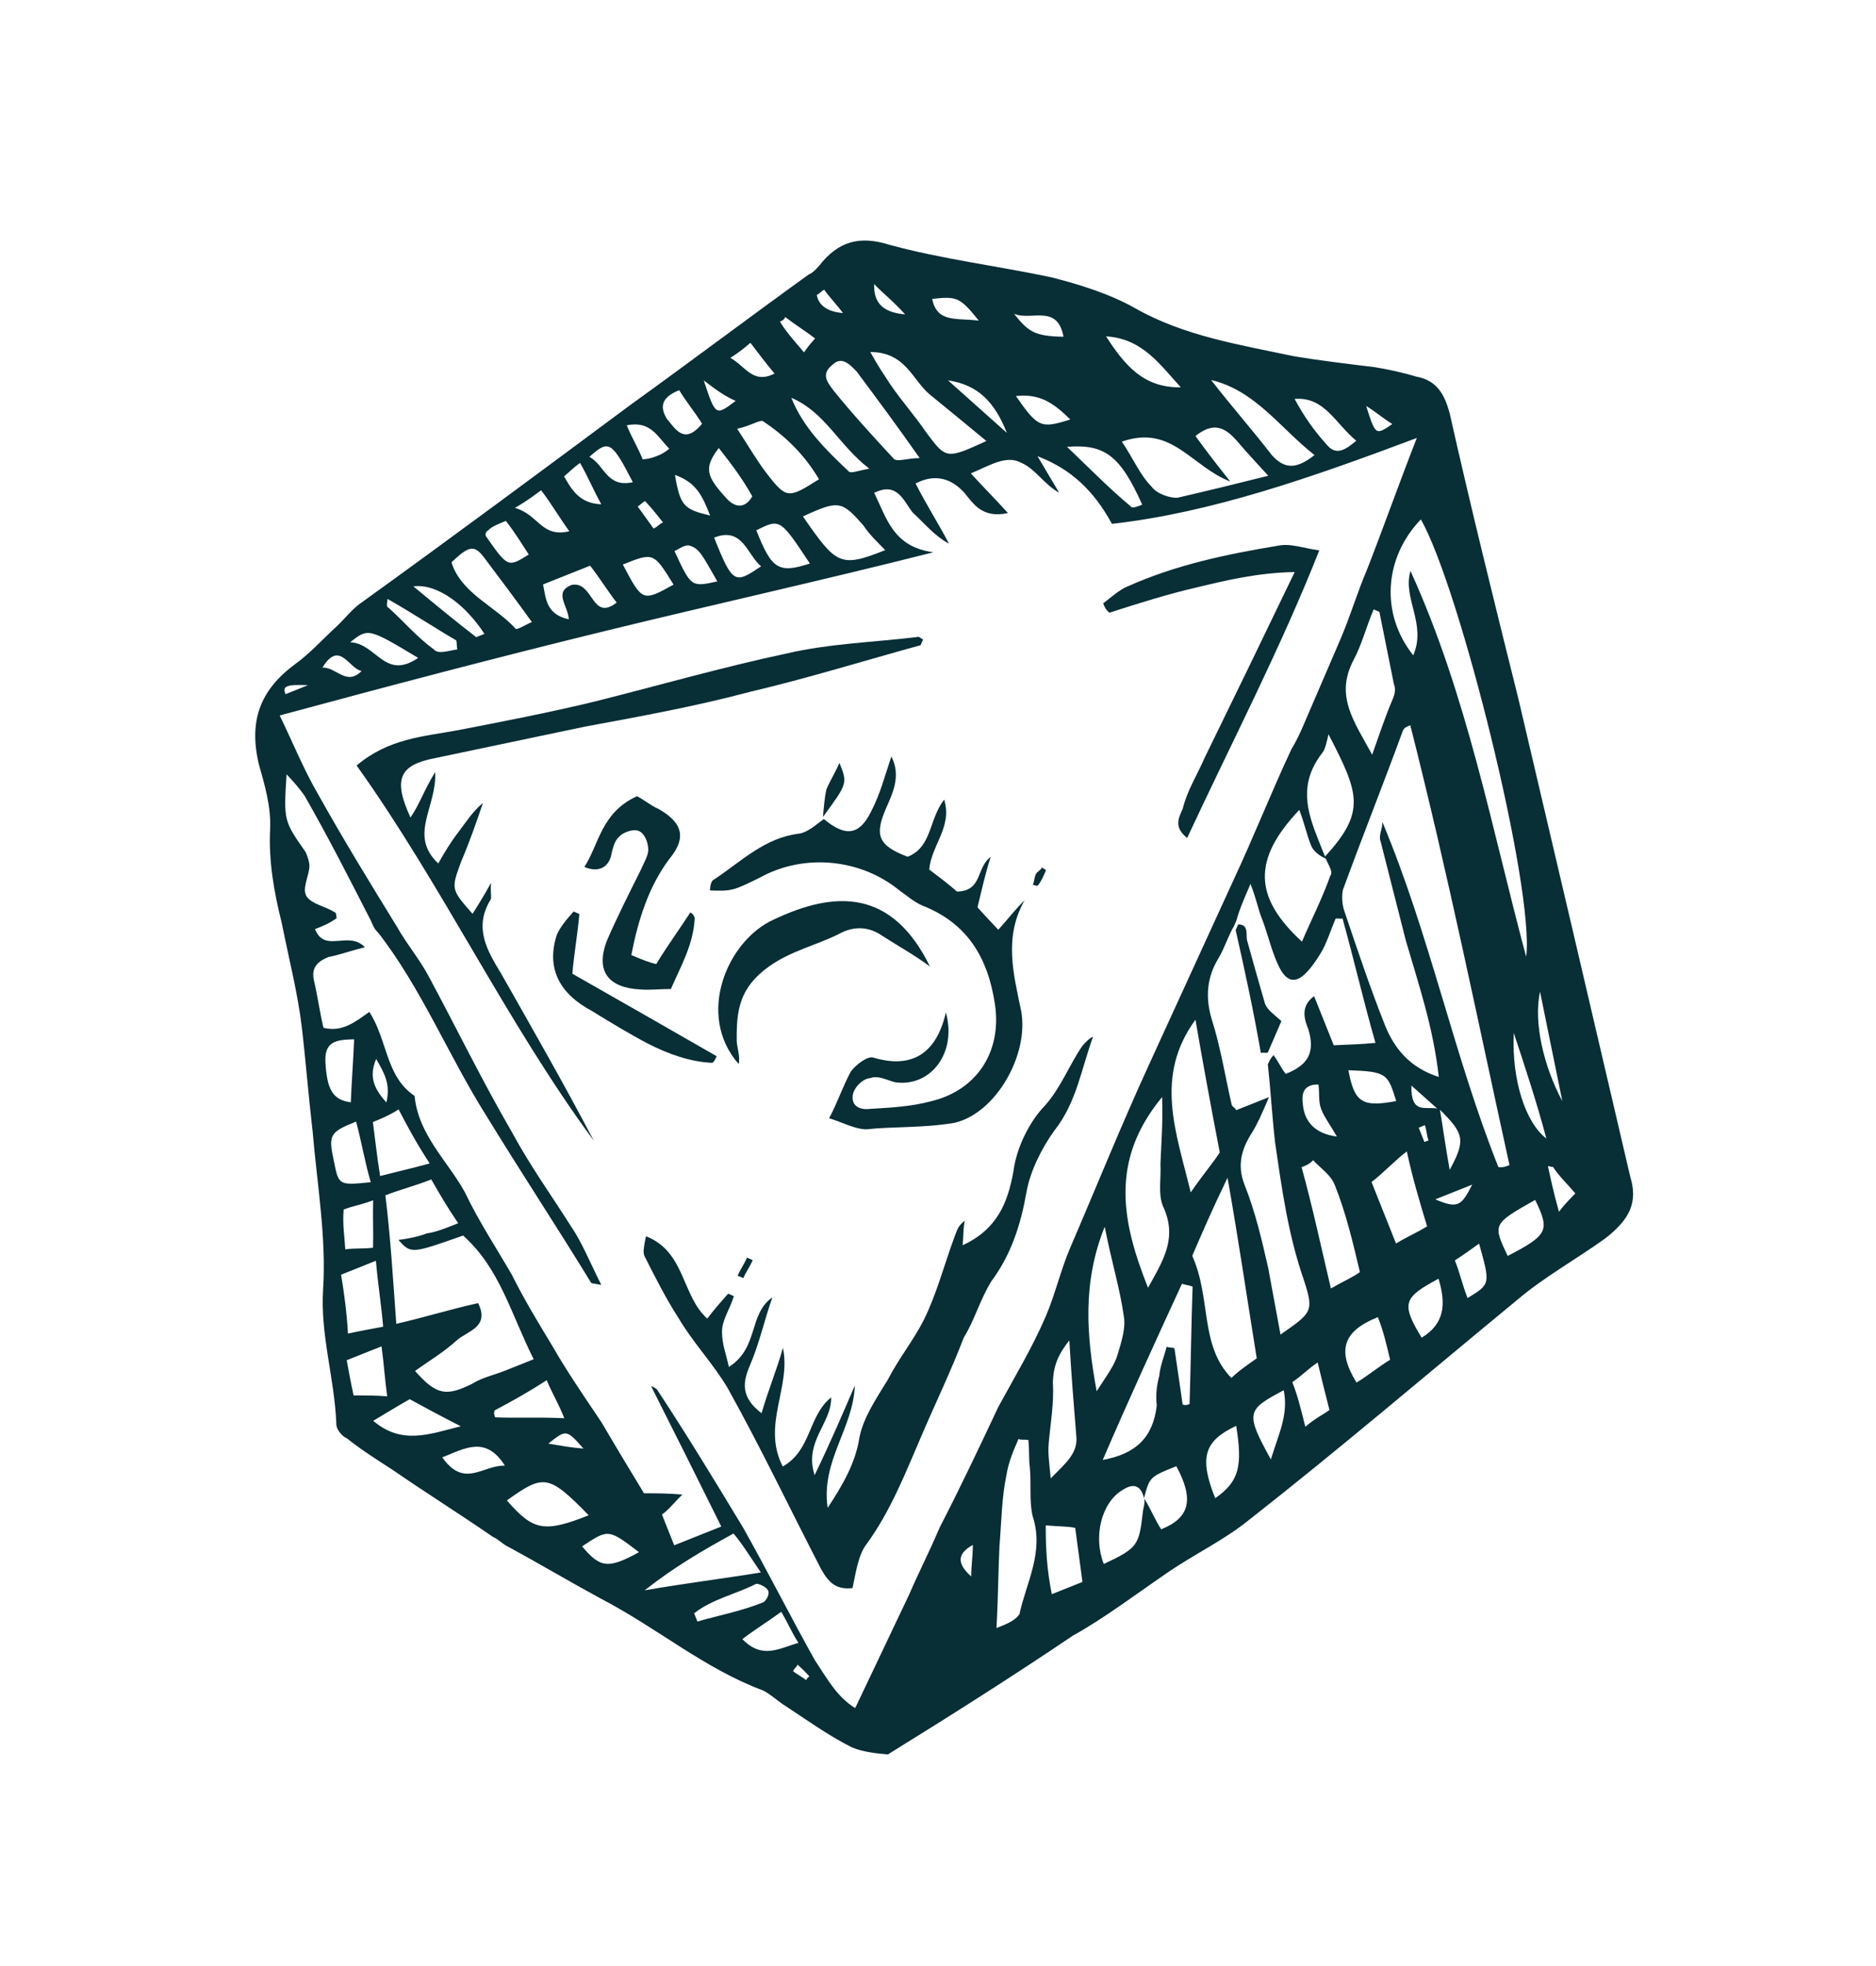
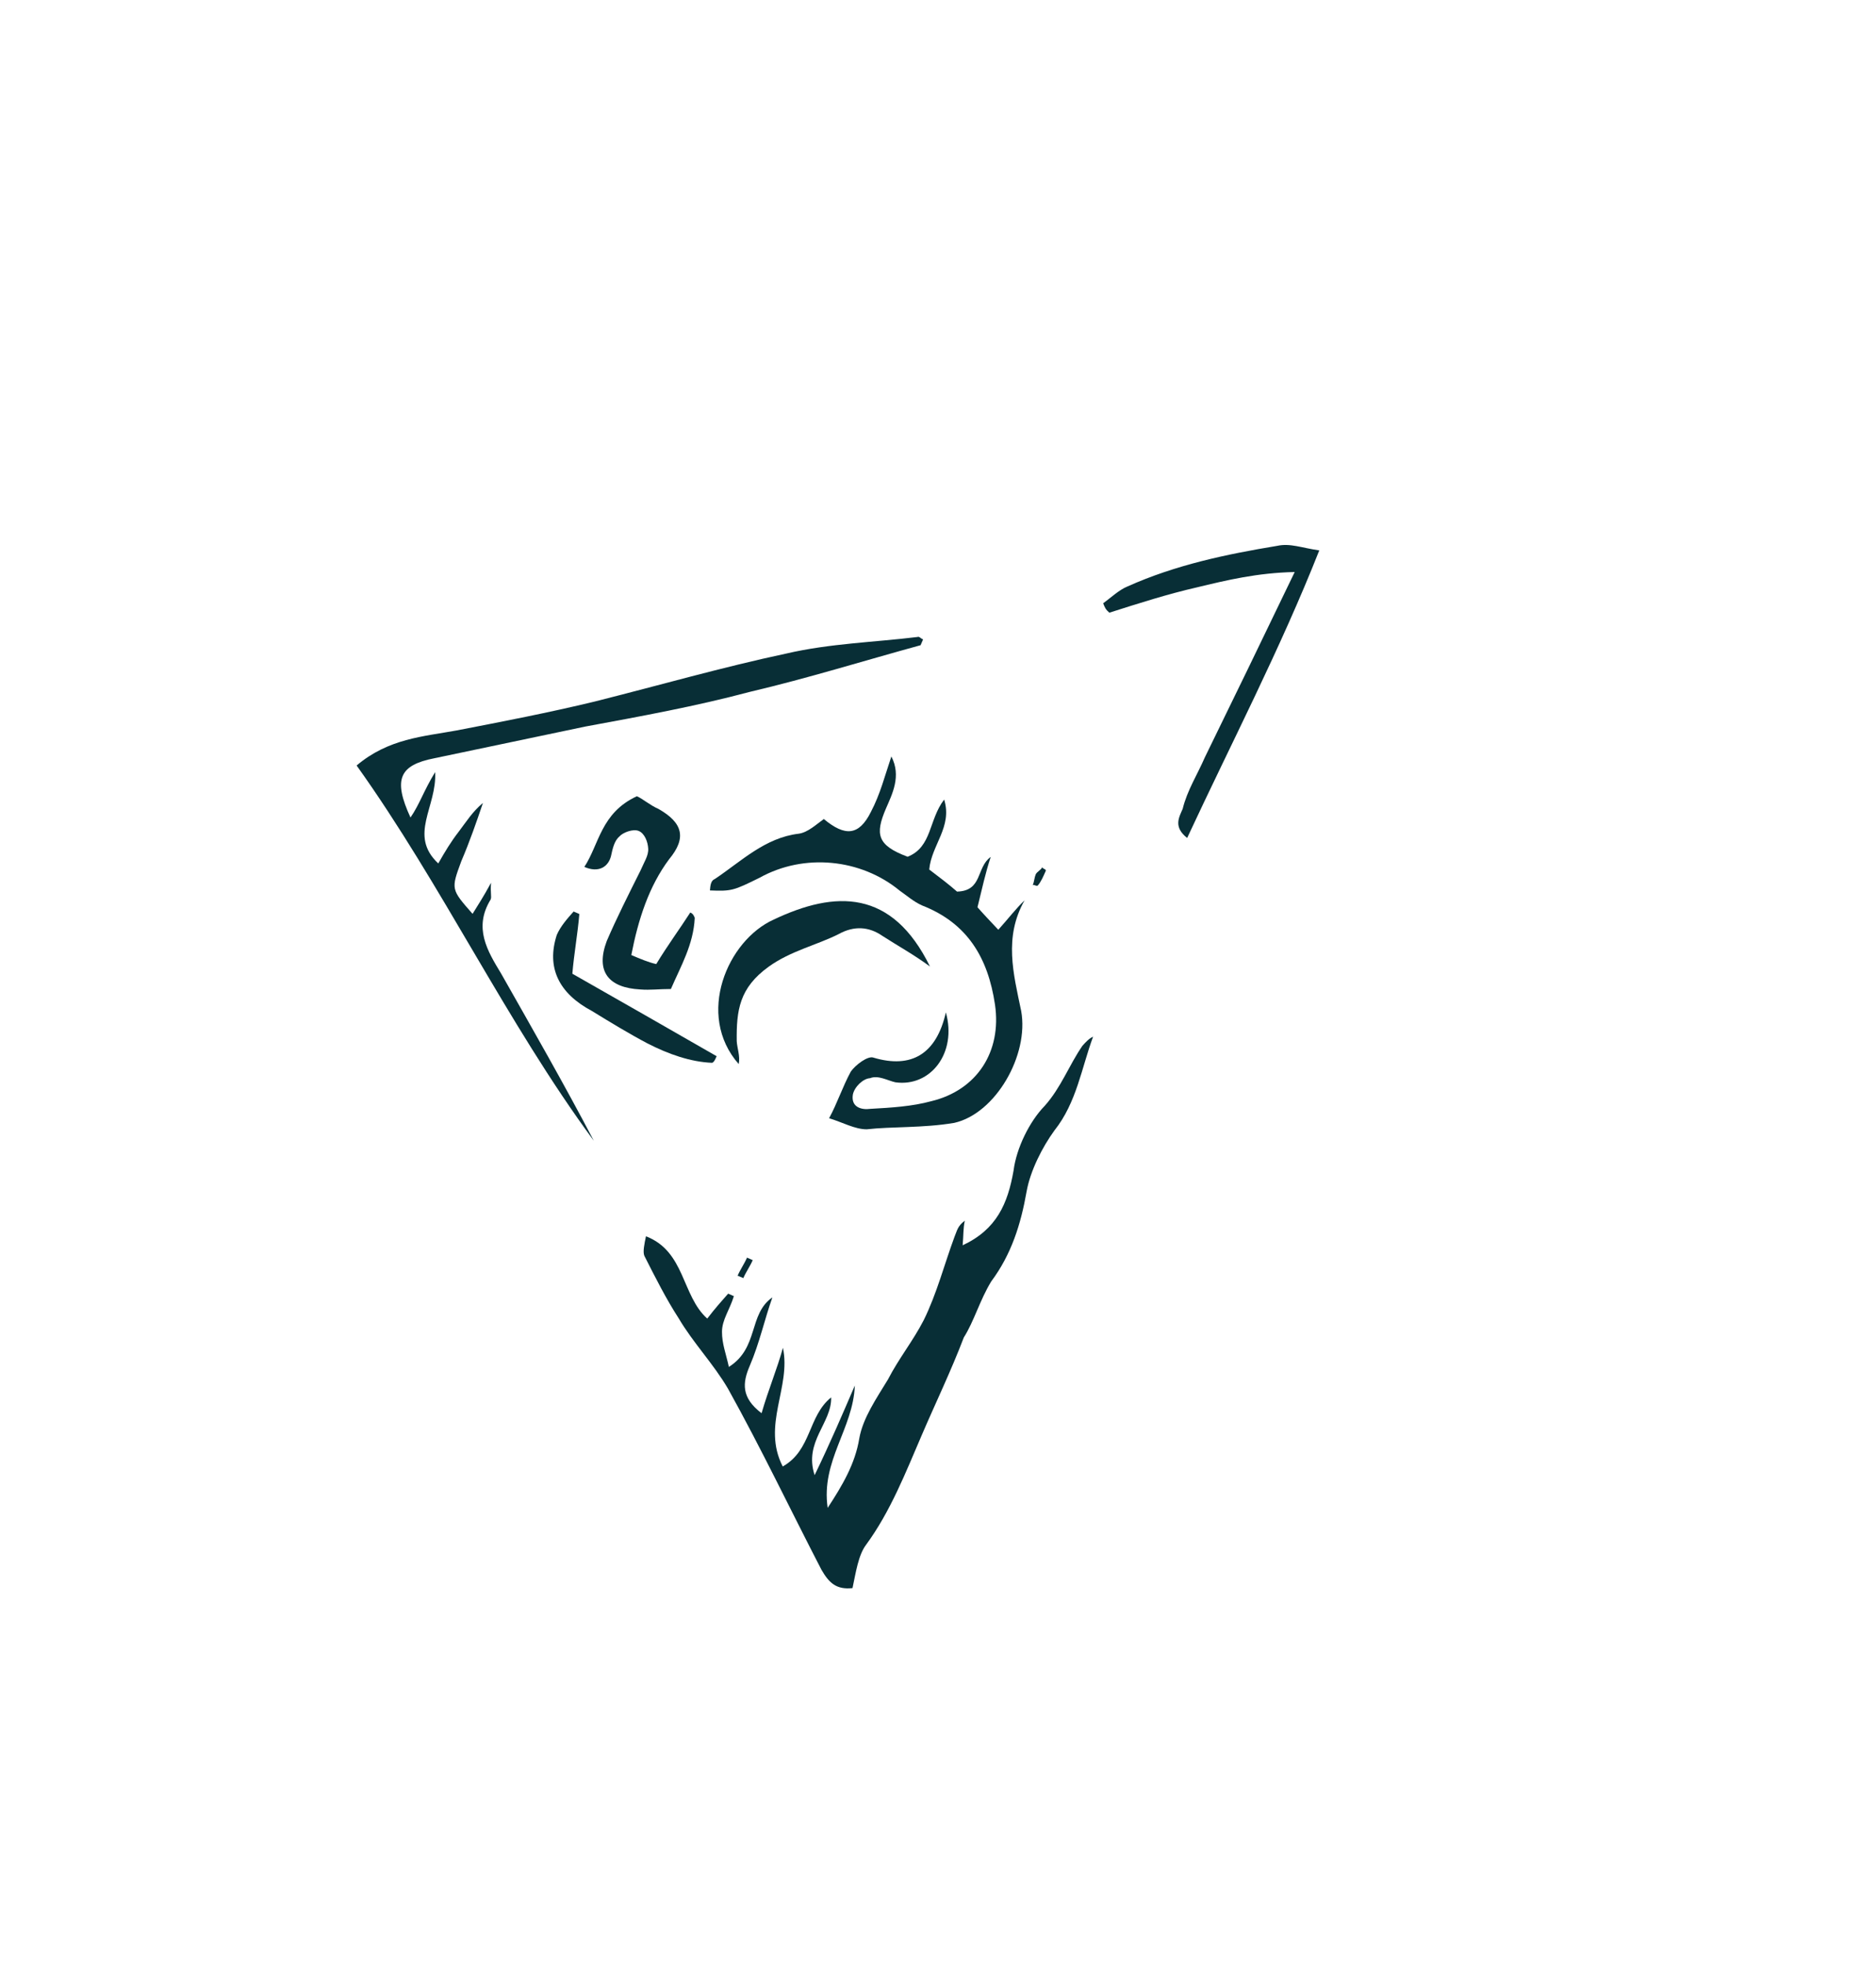
<svg xmlns="http://www.w3.org/2000/svg" width="21" height="22" viewBox="0 0 21 22" fill="none">
-   <path d="M13.102 17.575C13.396 17.379 13.707 17.228 13.969 17.018C15.001 16.209 15.991 15.363 16.991 14.54C17.289 14.288 17.637 14.096 17.968 13.859C18.252 13.639 18.335 13.447 18.248 13.163C17.834 11.39 17.42 9.616 16.997 7.82C16.732 6.757 16.468 5.694 16.227 4.622C16.168 4.407 16.081 4.255 15.852 4.214C15.701 4.168 15.527 4.131 15.385 4.108C15.078 4.071 14.771 4.034 14.488 3.987C13.879 3.858 13.256 3.761 12.707 3.449C12.432 3.293 12.098 3.187 11.773 3.104C11.164 2.975 10.55 2.901 9.955 2.739C9.621 2.633 9.382 2.702 9.171 2.972C9.135 3.013 9.098 3.054 9.052 3.072C8.392 3.548 7.718 4.055 7.057 4.531C6.053 5.276 5.049 6.021 4.059 6.734C3.953 6.802 3.866 6.917 3.77 7.008C3.614 7.15 3.467 7.315 3.302 7.433C2.912 7.721 2.783 8.065 2.897 8.55C2.965 8.789 3.034 9.027 3.024 9.27C3.005 9.622 3.064 9.971 3.155 10.333C3.233 10.727 3.333 11.111 3.378 11.492C3.423 11.872 3.455 12.284 3.5 12.665C3.55 13.255 3.654 13.851 3.617 14.424C3.584 14.941 3.743 15.409 3.765 15.931C3.761 15.986 3.82 16.068 3.884 16.096C4.04 16.22 4.218 16.334 4.397 16.449C4.763 16.702 5.152 16.945 5.518 17.198C5.582 17.225 5.632 17.285 5.696 17.312C6.035 17.496 6.383 17.703 6.721 17.886C7.358 18.217 7.884 18.671 8.538 18.915C8.602 18.943 8.685 19.016 8.758 19.067C9.01 19.232 9.27 19.42 9.536 19.553C9.664 19.608 9.829 19.622 9.939 19.632C10.663 19.184 11.342 18.754 12.011 18.302C12.36 18.11 12.726 17.831 13.102 17.575ZM12.792 16.929C12.75 17.291 12.736 17.323 12.356 17.501C12.237 17.203 12.325 16.823 12.559 16.677C12.664 16.608 12.765 16.595 12.806 16.764C12.824 16.81 12.796 16.874 12.792 16.929ZM11.762 16.543C11.744 16.364 11.73 16.263 11.739 16.153C11.758 15.934 11.8 15.704 11.786 15.471C11.791 15.283 11.846 15.155 11.97 14.999C11.993 15.389 12.02 15.723 12.047 16.058C12.074 16.259 11.932 16.369 11.762 16.543ZM12.998 17.113C12.929 17.007 12.874 16.87 12.806 16.764C12.87 16.526 12.87 16.526 13.168 16.407C13.369 16.779 13.319 16.985 12.998 17.113ZM12.949 15.725C12.908 16.086 12.715 16.269 12.344 16.337C12.633 15.665 12.932 15.015 13.231 14.365C13.263 14.378 13.318 14.383 13.35 14.397C13.335 14.827 13.33 15.281 13.316 15.711C13.293 15.72 13.27 15.73 13.238 15.716C13.211 15.514 13.175 15.29 13.147 15.088C13.115 15.074 13.092 15.084 13.06 15.07C13.028 15.189 12.987 15.285 12.977 15.395C12.945 15.514 12.936 15.624 12.949 15.725ZM12.276 15.568C12.163 14.949 12.113 14.358 12.366 13.727C12.443 14.121 12.539 14.428 12.58 14.73C12.603 14.854 12.557 15.005 12.511 15.156C12.478 15.275 12.391 15.389 12.276 15.568ZM12.99 13.027C12.999 13.182 12.962 13.357 13.017 13.494C13.186 13.852 13.021 14.103 12.851 14.41C12.559 13.677 12.418 12.989 13.009 12.276C13.018 12.564 13 12.784 12.99 13.027ZM13.382 11.411C13.463 11.882 13.554 12.377 13.654 12.895C13.59 13 13.48 13.124 13.329 13.343C13.165 12.665 12.918 12.046 13.382 11.411ZM13.603 16.765C13.42 16.307 13.48 16.124 13.838 15.955C13.91 16.404 13.873 16.578 13.603 16.765ZM13.346 14.053C13.442 13.829 13.566 13.541 13.741 13.179C13.868 13.898 13.959 14.526 14.068 15.2C13.985 15.259 13.88 15.328 13.784 15.419C13.427 15.057 13.56 14.525 13.346 14.053ZM14.226 16.331C13.939 15.809 13.952 15.777 14.37 15.557C14.424 15.828 14.319 16.029 14.226 16.331ZM14.882 15.778C14.8 15.837 14.731 15.865 14.612 15.965C14.562 15.773 14.53 15.626 14.466 15.466C14.571 15.397 14.645 15.315 14.75 15.246C14.791 15.416 14.832 15.585 14.882 15.778ZM14.334 14.934C14.288 14.687 14.243 14.439 14.197 14.192C14.125 13.876 14.052 13.56 13.933 13.262C13.842 13.033 13.902 12.85 14.017 12.671C14.081 12.566 14.122 12.47 14.205 12.277C14.022 12.35 13.93 12.387 13.838 12.423C13.829 12.4 13.797 12.387 13.788 12.364C13.715 12.048 13.665 11.722 13.56 11.392C13.492 11.154 13.511 10.934 13.639 10.724C13.704 10.619 13.75 10.467 13.814 10.362C13.828 10.33 13.828 10.33 13.841 10.298C13.874 10.179 13.915 10.083 13.998 9.891C14.062 10.051 14.084 10.175 14.121 10.267C14.176 10.404 14.217 10.573 14.271 10.711C14.317 10.826 14.39 11.009 14.528 10.954C14.619 10.918 14.72 10.771 14.784 10.666C14.849 10.561 14.895 10.41 14.95 10.281C14.973 10.272 15.005 10.286 15.028 10.277C15.155 10.731 15.26 11.193 15.397 11.67C15.218 11.688 15.085 11.688 14.93 11.697C14.857 11.514 14.784 11.33 14.71 11.147C14.545 11.266 14.609 11.426 14.646 11.518C14.723 11.779 14.645 11.916 14.393 12.017C14.343 11.957 14.316 11.888 14.256 11.806C14.219 11.847 14.206 11.879 14.192 11.911C14.223 12.19 14.241 12.502 14.273 12.781C14.35 13.308 14.418 13.812 14.596 14.325C14.71 14.678 14.687 14.687 14.334 14.934ZM14.841 9.608C14.868 9.677 14.928 9.759 14.891 9.8C14.804 10.048 14.684 10.281 14.574 10.537C14.03 10.037 14.021 9.616 14.544 9.063C14.599 9.2 14.622 9.324 14.676 9.461C14.704 9.53 14.777 9.58 14.841 9.608ZM14.797 8.431C14.834 8.39 14.852 8.303 14.871 8.216C15.213 8.876 15.295 9.082 14.832 9.585C14.805 9.516 14.777 9.448 14.759 9.402C14.631 9.081 14.535 8.774 14.797 8.431ZM15.799 12.147C15.923 12.257 16.005 12.331 16.087 12.404C15.945 12.381 15.794 12.468 15.799 12.147ZM15.95 12.591C15.968 12.637 15.972 12.715 15.991 12.761C15.968 12.77 15.968 12.77 15.945 12.779C15.927 12.733 15.899 12.665 15.881 12.619C15.904 12.61 15.927 12.601 15.95 12.591ZM15.629 12.321C15.258 12.389 15.162 12.348 15.094 11.976C15.525 11.991 15.534 12.014 15.629 12.321ZM15.561 15.216C15.433 15.293 15.313 15.394 15.185 15.471C14.961 15.109 15.035 14.894 15.424 14.739C15.488 14.899 15.52 15.046 15.561 15.216ZM15.223 14.235C15.141 14.294 15.049 14.331 14.898 14.418C14.784 13.932 14.689 13.492 14.57 13.061C14.616 13.043 14.662 13.025 14.699 12.983C14.79 13.08 14.895 13.144 14.941 13.259C15.069 13.579 15.142 13.896 15.223 14.235ZM14.585 12.365C14.571 12.264 14.572 12.131 14.759 12.136C14.773 12.237 14.755 12.324 14.791 12.416C14.828 12.507 14.878 12.567 14.965 12.718C14.713 12.686 14.603 12.544 14.585 12.365ZM15.914 14.969C15.681 14.584 15.709 14.52 16.103 14.309C16.189 14.594 16.171 14.813 15.914 14.969ZM15.975 13.723C15.847 13.801 15.755 13.837 15.627 13.915C15.536 13.686 15.444 13.456 15.353 13.227C15.495 13.118 15.605 12.994 15.748 12.884C15.811 13.178 15.889 13.439 15.975 13.723ZM16.428 14.525C16.373 14.388 16.341 14.241 16.286 14.104C16.392 14.035 16.474 13.976 16.557 13.916C16.684 14.37 16.684 14.37 16.428 14.525ZM16.067 13.421C16.228 13.357 16.343 13.311 16.48 13.256C16.36 13.49 16.324 13.531 16.067 13.421ZM16.228 13.091C16.183 12.844 16.156 12.642 16.119 12.418C16.385 12.684 16.412 12.752 16.228 13.091ZM16.877 14.054C16.708 13.697 16.708 13.697 17.185 13.427C17.345 13.762 17.34 13.816 16.877 14.054ZM17.451 13.56C17.391 13.345 17.36 13.198 17.328 13.052C17.351 13.043 17.36 13.065 17.383 13.056C17.451 13.162 17.534 13.235 17.634 13.354C17.597 13.396 17.538 13.446 17.451 13.56ZM17.31 12.74C17.081 12.566 16.921 12.098 16.945 11.558C17.077 11.957 17.201 12.332 17.31 12.74ZM16.897 13.037C16.851 13.056 16.828 13.065 16.773 13.06C16.271 11.8 16.008 10.471 15.474 9.197C15.478 9.275 15.428 9.348 15.455 9.417C15.546 9.779 15.646 10.163 15.737 10.525C15.883 11.025 16.043 11.492 16.106 12.051C15.772 11.945 15.603 11.721 15.502 11.469C15.338 11.056 15.197 10.634 15.055 10.213C15.028 10.144 15.014 10.043 15.033 9.956C15.249 9.366 15.488 8.766 15.704 8.176C15.718 8.144 15.741 8.134 15.787 8.116C16.21 9.78 16.538 11.402 16.897 13.037ZM15.151 7.387C15.243 7.218 15.294 7.012 15.377 6.819C15.409 6.833 15.409 6.833 15.441 6.847C15.495 7.117 15.55 7.388 15.604 7.658C15.623 7.704 15.618 7.759 15.59 7.823C15.508 8.015 15.448 8.198 15.36 8.445C15.159 8.074 14.94 7.79 15.151 7.387ZM17.489 12.323C17.279 11.929 17.165 11.444 17.239 11.096C17.325 11.513 17.403 11.907 17.489 12.323ZM17.084 10.706C16.697 9.267 16.424 7.783 15.789 6.389C15.697 6.692 15.972 6.981 15.82 7.333C15.45 6.87 15.492 6.242 15.905 5.812C16.339 6.569 17.181 9.95 17.084 10.706ZM15.293 4.543C15.398 4.607 15.48 4.68 15.586 4.745C15.398 4.873 15.398 4.873 15.293 4.543ZM15.182 4.932C15.063 5.033 14.958 5.101 14.857 4.982C14.715 4.826 14.597 4.661 14.492 4.464C14.826 4.437 14.944 4.735 15.182 4.932ZM14.715 5.092C14.513 5.252 14.38 5.251 14.239 5.095C14.019 4.811 13.777 4.536 13.557 4.252C14.056 4.371 14.331 4.793 14.715 5.092ZM13.218 4.334C12.797 4.342 12.587 4.081 12.381 3.764C12.789 3.788 12.985 4.081 13.218 4.334ZM13.771 5.388C13.611 5.186 13.501 5.044 13.382 4.879C13.584 4.719 13.712 4.774 13.863 4.953C13.964 5.072 14.055 5.168 14.197 5.324C13.835 5.415 13.496 5.497 13.18 5.57C13.102 5.575 12.951 5.529 12.891 5.446C12.759 5.313 12.686 5.13 12.558 4.942C13.117 4.746 13.332 5.218 13.771 5.388ZM12.786 5.647C12.74 5.666 12.671 5.693 12.662 5.67C12.424 5.473 12.2 5.244 11.944 5C12.356 4.969 12.535 5.084 12.786 5.647ZM11.905 3.768C11.584 3.763 11.511 3.713 11.351 3.511C11.543 3.594 11.836 3.397 11.905 3.768ZM11.981 4.694C11.651 4.798 11.619 4.785 11.372 4.432C11.652 4.4 11.807 4.524 11.981 4.694ZM10.435 3.345C10.714 3.313 10.746 3.327 10.957 3.588C10.705 3.556 10.489 3.615 10.435 3.345ZM11.271 4.844C11.065 4.66 10.859 4.477 10.612 4.256C10.951 4.307 11.134 4.5 11.271 4.844ZM9.785 3.179C9.876 3.275 9.991 3.362 10.132 3.518C9.858 3.495 9.78 3.367 9.785 3.179ZM10.41 4.416C10.607 4.577 10.804 4.738 11.042 4.935C10.592 5.14 10.592 5.14 10.364 4.833C10.236 4.645 10.094 4.489 9.966 4.301C9.898 4.196 9.838 4.113 9.742 3.939C10.141 3.94 10.214 4.256 10.41 4.416ZM9.143 3.301C9.166 3.292 9.203 3.251 9.226 3.242C9.285 3.325 9.377 3.421 9.436 3.503C9.271 3.489 9.166 3.425 9.143 3.301ZM9.591 4.159C9.819 4.466 10.048 4.773 10.295 5.126C10.162 5.126 10.047 5.172 10.006 5.135C9.773 4.883 9.54 4.63 9.33 4.369C9.27 4.286 9.179 4.19 9.321 4.08C9.417 3.989 9.499 4.062 9.591 4.159ZM8.79 3.548C8.905 3.636 9.01 3.7 9.124 3.787C9.088 3.828 9.051 3.869 9 3.943C8.9 3.823 8.808 3.727 8.731 3.599C8.754 3.589 8.776 3.58 8.79 3.548ZM9.731 5.244C9.608 5.267 9.539 5.295 9.507 5.281C9.251 5.038 8.995 4.794 8.858 4.451C9.242 4.616 9.388 4.983 9.731 5.244ZM9.909 6.156C9.404 6.357 9.363 6.32 8.988 5.779C9.392 5.592 9.424 5.606 9.666 5.881C9.735 5.986 9.817 6.06 9.909 6.156ZM8.586 5.302C8.476 5.16 8.39 5.009 8.252 4.798C8.399 4.766 8.505 4.698 8.537 4.711C8.788 4.877 9.003 5.083 9.168 5.363C8.828 5.577 8.806 5.587 8.586 5.302ZM9.066 6.306C8.713 6.42 8.639 6.37 8.466 5.934C8.732 5.802 8.732 5.802 9.066 6.306ZM8.4 3.836C8.51 3.978 8.57 4.061 8.67 4.18C8.427 4.304 8.345 4.097 8.176 4.005C8.281 3.937 8.341 3.887 8.4 3.836ZM8.235 4.486C8.01 4.656 8.01 4.656 7.878 4.257C7.992 4.344 8.106 4.431 8.235 4.486ZM8.421 5.554C8.343 5.691 8.233 5.682 8.141 5.586C7.908 5.333 7.872 5.242 8.046 5.013C8.206 5.215 8.325 5.38 8.421 5.554ZM7.555 5.314C7.803 5.402 7.867 5.562 7.949 5.769C7.656 5.699 7.615 5.663 7.555 5.314ZM8.03 6.506C7.737 6.57 7.737 6.57 7.55 6.166C7.595 6.148 7.655 6.098 7.71 6.103C7.829 6.135 7.856 6.204 8.03 6.506ZM8.52 6.337C8.227 6.534 8.204 6.543 7.994 6.016C8.315 5.888 8.365 6.213 8.52 6.337ZM7.603 4.366C7.68 4.495 7.781 4.614 7.859 4.742C7.661 4.98 7.565 4.806 7.465 4.687C7.387 4.558 7.396 4.449 7.603 4.366ZM7.492 5.021C7.432 5.072 7.386 5.09 7.363 5.099C7.318 5.117 7.272 5.135 7.194 5.14C7.139 5.002 7.071 4.897 7.016 4.759C7.286 4.705 7.359 4.888 7.492 5.021ZM7.422 5.846C7.376 5.864 7.362 5.896 7.316 5.914C7.257 5.832 7.198 5.749 7.138 5.667C7.161 5.657 7.198 5.616 7.221 5.607C7.312 5.703 7.372 5.786 7.422 5.846ZM7.54 6.542C7.192 6.734 7.192 6.734 6.972 6.317C7.316 6.18 7.316 6.18 7.54 6.542ZM7.084 5.396C6.79 5.46 6.768 5.203 6.598 5.112C6.814 4.919 6.846 4.933 7.084 5.396ZM6.493 5.18C6.58 5.331 6.635 5.469 6.731 5.643C6.488 5.634 6.401 5.482 6.314 5.331C6.374 5.281 6.411 5.239 6.493 5.18ZM6.057 5.486C6.167 5.628 6.254 5.78 6.373 5.945C6.057 6.018 6.034 5.761 5.764 5.683C5.915 5.596 5.975 5.546 6.057 5.486ZM6.079 6.54C6.262 6.467 6.423 6.403 6.606 6.33C6.716 6.472 6.793 6.6 6.903 6.743C6.619 6.962 6.647 6.499 6.399 6.545C6.193 6.627 6.358 6.774 6.367 6.93C6.106 6.874 6.111 6.686 6.079 6.54ZM5.466 5.934C5.503 5.893 5.571 5.866 5.663 5.829C5.773 5.971 5.85 6.1 5.919 6.205C5.685 6.351 5.685 6.351 5.438 5.998C5.429 5.975 5.443 5.943 5.466 5.934ZM5.071 6.277C5.264 6.094 5.319 6.099 5.438 6.264C5.607 6.489 5.776 6.713 5.954 6.961C5.886 6.988 5.78 7.057 5.771 7.034C5.538 6.782 5.195 6.653 5.067 6.332C5.058 6.309 5.049 6.286 5.071 6.277ZM5.423 7.093C5.4 7.102 5.331 7.13 5.331 7.13C5.103 6.955 4.865 6.758 4.627 6.561C4.906 6.529 5.217 6.777 5.423 7.093ZM4.338 6.702C4.613 6.858 4.864 7.024 5.107 7.166C5.116 7.189 5.111 7.244 5.12 7.267C5.02 7.28 4.905 7.326 4.855 7.266C4.667 7.129 4.516 6.95 4.352 6.803C4.32 6.789 4.333 6.757 4.338 6.702ZM4.681 7.362C4.305 7.618 4.218 7.201 3.92 7.187C4.122 7.027 4.122 7.027 4.681 7.362ZM4.048 7.508C3.878 7.682 3.764 7.462 3.609 7.471C3.801 7.155 3.906 7.485 4.048 7.508ZM3.448 7.667C3.356 7.704 3.288 7.731 3.196 7.768C3.159 7.676 3.205 7.658 3.448 7.667ZM3.643 11.891C3.63 11.657 3.754 11.634 3.964 11.63C3.955 11.873 3.936 12.093 3.927 12.335C3.73 12.308 3.661 12.202 3.643 11.891ZM4.462 12.414C4.576 12.634 4.672 12.808 4.81 13.019C4.594 13.078 4.448 13.11 4.255 13.16C4.219 12.936 4.201 12.757 4.174 12.556C4.242 12.528 4.357 12.483 4.462 12.414ZM4.211 11.85C4.298 12.002 4.376 12.13 4.325 12.336C4.183 12.18 4.128 12.043 4.211 11.85ZM5.184 13.826C5.596 14.193 5.718 14.701 5.974 15.21C5.86 15.256 5.768 15.293 5.653 15.338C5.539 15.384 5.392 15.416 5.287 15.484C4.998 15.626 4.888 15.616 4.646 15.341C4.811 15.222 4.962 15.136 5.118 14.994C5.237 14.893 5.485 14.848 5.352 14.582C5.059 14.646 4.752 14.741 4.436 14.814C4.4 14.324 4.373 13.857 4.314 13.376C4.475 13.312 4.644 13.271 4.828 13.198C4.914 13.349 5.001 13.5 5.129 13.688C4.992 13.743 4.877 13.789 4.776 13.802C4.685 13.839 4.561 13.862 4.46 13.875C4.602 14.031 4.602 14.031 5.184 13.826ZM5.543 15.86C5.534 15.837 5.524 15.814 5.538 15.782C5.735 15.677 5.91 15.581 6.12 15.444C6.175 15.582 6.244 15.687 6.317 15.87C6.019 15.856 5.785 15.87 5.543 15.86ZM6.532 16.21C6.367 16.196 6.28 16.177 6.138 16.154C6.34 15.994 6.34 15.994 6.532 16.21ZM3.738 12.995C3.674 12.701 3.688 12.669 3.986 12.551C4.045 12.766 4.081 12.991 4.15 13.229C3.792 13.265 3.792 13.265 3.738 12.995ZM3.847 13.535C3.961 13.49 4.039 13.485 4.177 13.431C4.172 13.618 4.181 13.774 4.176 13.962C4.075 13.975 3.965 13.966 3.865 13.98C3.856 13.824 3.833 13.7 3.847 13.535ZM3.818 14.264C3.956 14.209 4.07 14.163 4.208 14.108C4.23 14.365 4.267 14.589 4.289 14.846C4.166 14.869 4.042 14.891 3.895 14.923C3.882 14.69 3.855 14.488 3.818 14.264ZM3.958 15.615C3.926 15.468 3.904 15.345 3.881 15.221C4.018 15.166 4.133 15.121 4.271 15.066C4.298 15.267 4.307 15.423 4.334 15.625C4.224 15.615 4.091 15.615 3.958 15.615ZM4.178 15.899C4.306 15.822 4.434 15.744 4.586 15.657C4.755 15.749 4.924 15.841 5.158 15.96C4.796 16.051 4.498 16.17 4.178 15.899ZM4.951 16.308C5.203 16.208 5.437 16.061 5.652 16.401C5.409 16.391 5.198 16.661 4.951 16.308ZM5.674 16.79C6.087 16.493 6.142 16.498 6.59 16.956C6.086 17.157 5.967 17.125 5.674 16.79ZM6.516 17.304C6.81 17.108 6.81 17.108 7.153 17.369C6.804 17.561 6.717 17.543 6.516 17.304ZM8.211 17.16C8.312 17.28 8.389 17.408 8.517 17.596C8.068 17.669 7.688 17.714 7.216 17.796C7.56 17.526 7.863 17.352 8.211 17.16ZM7.807 18.145C7.797 18.122 7.779 18.076 7.77 18.053C7.972 17.893 8.242 17.838 8.462 17.724C8.485 17.715 8.581 17.756 8.6 17.802C8.618 17.848 8.567 17.921 8.544 17.93C8.292 18.031 8.045 18.076 7.807 18.145ZM9.024 18.801C8.983 18.765 8.919 18.737 8.878 18.7C8.891 18.668 8.914 18.659 8.928 18.627C8.969 18.664 9.01 18.701 9.061 18.76C9.061 18.76 9.038 18.769 9.024 18.801ZM8.31 18.342C8.452 18.233 8.581 18.155 8.746 18.036C8.833 18.187 8.869 18.279 8.938 18.384C8.722 18.444 8.534 18.572 8.31 18.342ZM10.18 17.837C9.978 18.262 9.775 18.688 9.573 19.114C9.363 18.985 9.248 18.765 9.121 18.577C8.842 18.077 8.586 17.569 8.317 17.092C8.006 16.578 7.695 16.065 7.362 15.56C7.352 15.538 7.32 15.524 7.288 15.51C7.544 16.019 7.8 16.528 8.074 17.082C7.913 17.146 7.73 17.219 7.547 17.292C7.501 17.178 7.456 17.063 7.41 16.948C7.492 16.889 7.543 16.816 7.639 16.724C7.474 16.71 7.342 16.71 7.209 16.71C7.053 16.453 6.898 16.197 6.734 15.917C6.537 15.623 6.35 15.353 6.176 15.05C6.021 14.794 5.865 14.537 5.733 14.271C5.559 13.968 5.363 13.675 5.203 13.34C5.011 12.992 4.682 12.698 4.641 12.263C4.316 12.047 4.34 11.64 4.134 11.323C3.969 11.442 3.827 11.552 3.621 11.501C3.58 11.332 3.553 11.13 3.512 10.961C3.489 10.837 3.54 10.764 3.677 10.709C3.801 10.686 3.915 10.641 4.085 10.6C3.902 10.407 3.636 10.672 3.526 10.397C3.618 10.361 3.687 10.333 3.769 10.274C3.76 10.251 3.774 10.219 3.742 10.205C3.637 10.141 3.495 10.118 3.435 10.035C3.376 9.953 3.454 9.815 3.463 9.706C3.468 9.651 3.441 9.582 3.422 9.536C3.175 9.183 3.175 9.183 3.208 8.665C3.3 8.762 3.35 8.821 3.409 8.904C3.67 9.358 3.917 9.844 4.154 10.307C4.172 10.352 4.191 10.398 4.232 10.435C4.721 11.063 5.022 11.819 5.452 12.498C5.831 13.117 6.233 13.727 6.612 14.346C6.621 14.368 6.644 14.359 6.731 14.378C6.608 14.135 6.517 13.906 6.389 13.718C6.174 13.379 5.936 13.048 5.735 12.677C5.397 12.095 5.105 11.494 4.799 10.926C4.694 10.729 4.543 10.55 4.447 10.376C4.145 9.885 3.844 9.395 3.565 8.895C3.401 8.615 3.282 8.317 3.131 8.006C4.378 7.669 5.555 7.359 6.765 7.063C7.975 6.767 9.171 6.503 10.449 6.18C10 6.12 9.927 5.804 9.786 5.515C10.052 5.382 10.12 5.621 10.221 5.74C10.344 5.85 10.454 5.992 10.623 6.084C10.509 5.864 10.372 5.653 10.249 5.41C10.469 5.296 10.652 5.356 10.793 5.512C10.894 5.631 10.99 5.805 11.283 5.741C11.142 5.585 11.009 5.452 10.867 5.297C11.073 5.214 11.261 5.086 11.431 5.178C11.591 5.247 11.687 5.421 11.856 5.513C11.778 5.385 11.692 5.234 11.614 5.105C11.989 5.248 12.245 5.491 12.447 5.862C13.564 5.736 14.682 5.343 15.86 4.901C15.663 5.404 15.488 5.899 15.304 6.37C15.194 6.627 15.115 6.897 15.005 7.153C14.867 7.474 14.729 7.794 14.605 8.082C14.564 8.179 14.522 8.275 14.458 8.38C14.228 8.87 14.031 9.373 13.801 9.863C13.488 10.545 13.176 11.227 12.864 11.909C12.551 12.591 12.271 13.287 11.981 13.96C11.871 14.216 11.815 14.477 11.705 14.733C11.553 15.086 11.361 15.402 11.177 15.74C10.961 16.198 10.745 16.656 10.52 17.09C10.382 17.411 10.276 17.612 10.18 17.837ZM10.89 17.288C10.89 17.421 10.872 17.508 10.872 17.641C10.707 17.494 10.716 17.384 10.89 17.288ZM11.155 18.218C11.174 17.866 11.174 17.6 11.188 17.302C11.211 17.027 11.212 16.762 11.267 16.501C11.29 16.359 11.345 16.231 11.401 16.102C11.433 16.116 11.456 16.107 11.511 16.112C11.524 16.212 11.515 16.323 11.528 16.423C11.546 16.602 11.519 16.799 11.56 16.968C11.692 17.367 11.485 17.715 11.412 18.063C11.361 18.136 11.269 18.173 11.155 18.218ZM11.706 17.069C11.871 17.083 11.949 17.079 12.036 17.097C12.063 17.299 12.09 17.5 12.117 17.702C12.003 17.748 11.911 17.784 11.774 17.839C11.719 17.569 11.706 17.335 11.706 17.069Z" fill="#082E36" />
-   <path d="M14.344 11.426C14.261 11.352 14.188 11.302 14.161 11.233C14.092 10.995 14.024 10.756 13.965 10.541C13.937 10.472 13.992 10.344 13.86 10.344C13.846 10.376 13.846 10.376 13.832 10.408C13.937 10.871 14.032 11.311 14.114 11.783C14.137 11.774 14.169 11.787 14.192 11.778C14.247 11.65 14.302 11.522 14.344 11.426Z" fill="#082E36" />
  <path d="M11.096 14.339C11.321 14.037 11.427 13.702 11.492 13.332C11.533 13.102 11.667 12.837 11.804 12.649C12.052 12.338 12.108 11.945 12.236 11.601C12.191 11.62 12.154 11.661 12.117 11.702C11.966 11.921 11.878 12.169 11.695 12.374C11.525 12.548 11.378 12.846 11.346 13.098C11.281 13.469 11.157 13.757 10.776 13.935C10.786 13.825 10.781 13.747 10.8 13.66C10.717 13.72 10.713 13.775 10.685 13.839C10.57 14.15 10.487 14.475 10.34 14.773C10.22 15.006 10.06 15.203 9.94 15.436C9.812 15.647 9.66 15.866 9.619 16.095C9.573 16.379 9.43 16.622 9.265 16.873C9.188 16.346 9.55 15.99 9.569 15.504C9.431 15.825 9.294 16.145 9.119 16.507C8.996 16.131 9.312 15.925 9.304 15.637C9.042 15.847 9.087 16.227 8.762 16.41C8.524 15.947 8.859 15.522 8.764 15.082C8.699 15.32 8.603 15.544 8.525 15.814C8.296 15.64 8.31 15.475 8.393 15.283C8.503 15.026 8.558 14.765 8.646 14.518C8.375 14.706 8.498 15.081 8.159 15.296C8.127 15.149 8.081 15.035 8.082 14.902C8.082 14.769 8.169 14.655 8.215 14.504C8.183 14.49 8.183 14.49 8.151 14.476C8.078 14.559 8.004 14.641 7.917 14.755C7.629 14.498 7.671 14.004 7.231 13.834C7.213 13.921 7.194 14.008 7.213 14.053C7.336 14.296 7.459 14.539 7.596 14.75C7.761 15.03 7.985 15.259 8.149 15.539C8.524 16.213 8.853 16.905 9.195 17.565C9.282 17.716 9.364 17.79 9.543 17.771C9.58 17.598 9.608 17.401 9.695 17.286C9.97 16.911 10.14 16.472 10.32 16.055C10.471 15.703 10.646 15.341 10.789 14.966C10.903 14.787 10.968 14.549 11.096 14.339Z" fill="#082E36" />
  <path d="M10.682 12.565C11.145 12.461 11.521 11.806 11.431 11.312C11.344 10.895 11.235 10.487 11.469 10.075C11.373 10.166 11.286 10.281 11.175 10.404C11.084 10.308 10.993 10.211 10.942 10.152C10.993 9.946 11.03 9.772 11.09 9.589C10.925 9.708 11.002 9.969 10.713 9.977C10.631 9.904 10.517 9.817 10.402 9.73C10.426 9.455 10.664 9.254 10.569 8.947C10.394 9.175 10.435 9.478 10.16 9.587C9.817 9.459 9.794 9.335 9.918 9.046C9.987 8.886 10.092 8.685 9.978 8.465C9.905 8.68 9.854 8.886 9.748 9.087C9.615 9.353 9.459 9.362 9.222 9.165C9.139 9.224 9.043 9.315 8.942 9.329C8.562 9.374 8.296 9.64 8.002 9.836C7.956 9.854 7.952 9.909 7.947 9.964C8.19 9.974 8.213 9.965 8.501 9.823C9.001 9.544 9.638 9.609 10.072 9.967C10.146 10.018 10.228 10.091 10.324 10.133C10.828 10.33 11.06 10.716 11.138 11.242C11.215 11.769 10.935 12.199 10.426 12.322C10.211 12.381 9.977 12.395 9.743 12.408C9.643 12.422 9.524 12.39 9.547 12.248C9.565 12.161 9.662 12.069 9.739 12.065C9.831 12.028 9.936 12.092 10.023 12.111C10.417 12.166 10.715 11.782 10.588 11.329C10.482 11.796 10.202 11.96 9.781 11.836C9.717 11.808 9.575 11.918 9.524 11.991C9.432 12.16 9.373 12.344 9.281 12.513C9.432 12.559 9.569 12.637 9.702 12.637C9.981 12.605 10.334 12.624 10.682 12.565Z" fill="#082E36" />
  <path d="M5.492 10.066C5.506 10.034 5.487 9.988 5.497 9.878C5.405 10.047 5.354 10.121 5.29 10.226C5.048 9.951 5.048 9.951 5.163 9.639C5.259 9.415 5.333 9.2 5.406 8.985C5.287 9.085 5.223 9.191 5.136 9.305C5.048 9.419 4.984 9.525 4.906 9.662C4.568 9.345 4.893 9.03 4.871 8.64C4.742 8.851 4.696 9.002 4.595 9.148C4.399 8.722 4.468 8.562 4.862 8.485C5.426 8.366 5.989 8.248 6.553 8.13C7.171 8.016 7.79 7.903 8.39 7.743C9.045 7.589 9.659 7.397 10.305 7.22C10.305 7.22 10.319 7.187 10.333 7.155C10.301 7.142 10.292 7.119 10.269 7.128C9.788 7.187 9.289 7.2 8.803 7.313C8.093 7.464 7.378 7.669 6.654 7.851C6.145 7.974 5.628 8.074 5.11 8.174C4.739 8.242 4.349 8.264 3.992 8.566C4.952 9.909 5.664 11.431 6.647 12.765C6.313 12.128 5.966 11.523 5.61 10.895C5.454 10.638 5.299 10.382 5.492 10.066Z" fill="#082E36" />
  <path d="M14.768 6.159C14.571 6.131 14.443 6.076 14.297 6.108C13.724 6.203 13.16 6.321 12.62 6.563C12.528 6.6 12.431 6.691 12.349 6.751C12.367 6.797 12.376 6.82 12.418 6.856C12.747 6.751 13.077 6.646 13.393 6.574C13.733 6.492 14.072 6.41 14.493 6.401C14.13 7.156 13.809 7.816 13.487 8.475C13.404 8.667 13.289 8.845 13.239 9.051C13.197 9.148 13.133 9.253 13.289 9.377C13.79 8.301 14.332 7.262 14.768 6.159Z" fill="#082E36" />
  <path d="M7.727 10.211C7.612 10.39 7.474 10.577 7.346 10.788C7.259 10.769 7.163 10.728 7.067 10.687C7.145 10.284 7.265 9.917 7.49 9.615C7.687 9.378 7.646 9.208 7.371 9.052C7.275 9.01 7.193 8.937 7.129 8.91C6.725 9.097 6.707 9.449 6.541 9.701C6.702 9.77 6.807 9.701 6.839 9.582C6.858 9.495 6.876 9.408 6.936 9.358C6.972 9.317 7.087 9.271 7.151 9.299C7.215 9.326 7.252 9.418 7.256 9.496C7.261 9.574 7.21 9.647 7.169 9.743C7.036 10.009 6.902 10.274 6.792 10.53C6.663 10.874 6.814 11.053 7.167 11.072C7.277 11.081 7.378 11.067 7.51 11.067C7.621 10.811 7.763 10.569 7.777 10.271C7.768 10.248 7.759 10.225 7.727 10.211Z" fill="#082E36" />
  <path d="M8.247 11.65C8.243 11.307 8.275 11.055 8.605 10.817C8.853 10.639 9.146 10.575 9.389 10.452C9.563 10.356 9.728 10.37 9.875 10.471C10.053 10.586 10.223 10.678 10.41 10.815C9.985 9.949 9.353 9.962 8.661 10.29C8.143 10.523 7.785 11.356 8.269 11.907C8.288 11.82 8.251 11.728 8.247 11.65Z" fill="#082E36" />
  <path d="M8.022 11.819C7.505 11.521 6.956 11.209 6.407 10.896C6.425 10.676 6.467 10.447 6.485 10.228C6.453 10.214 6.453 10.214 6.421 10.2C6.348 10.282 6.275 10.365 6.233 10.461C6.114 10.827 6.255 11.116 6.626 11.313C6.836 11.442 7.047 11.57 7.248 11.676C7.482 11.796 7.729 11.883 7.972 11.893C7.995 11.883 8.008 11.851 8.022 11.819Z" fill="#082E36" />
-   <path d="M9.397 8.537C9.355 8.633 9.291 8.739 9.25 8.835C9.231 8.922 9.222 9.032 9.212 9.142C9.488 8.766 9.488 8.766 9.397 8.537Z" fill="#082E36" />
  <path d="M8.321 14.302C8.348 14.238 8.399 14.165 8.426 14.101C8.394 14.087 8.394 14.087 8.362 14.073C8.335 14.137 8.284 14.211 8.257 14.275C8.289 14.289 8.289 14.289 8.321 14.302Z" fill="#082E36" />
  <path d="M11.708 9.741C11.699 9.718 11.676 9.727 11.667 9.704C11.653 9.736 11.607 9.754 11.593 9.786C11.58 9.818 11.575 9.873 11.561 9.905C11.584 9.896 11.593 9.919 11.616 9.91C11.653 9.869 11.68 9.805 11.708 9.741Z" fill="#082E36" />
</svg>